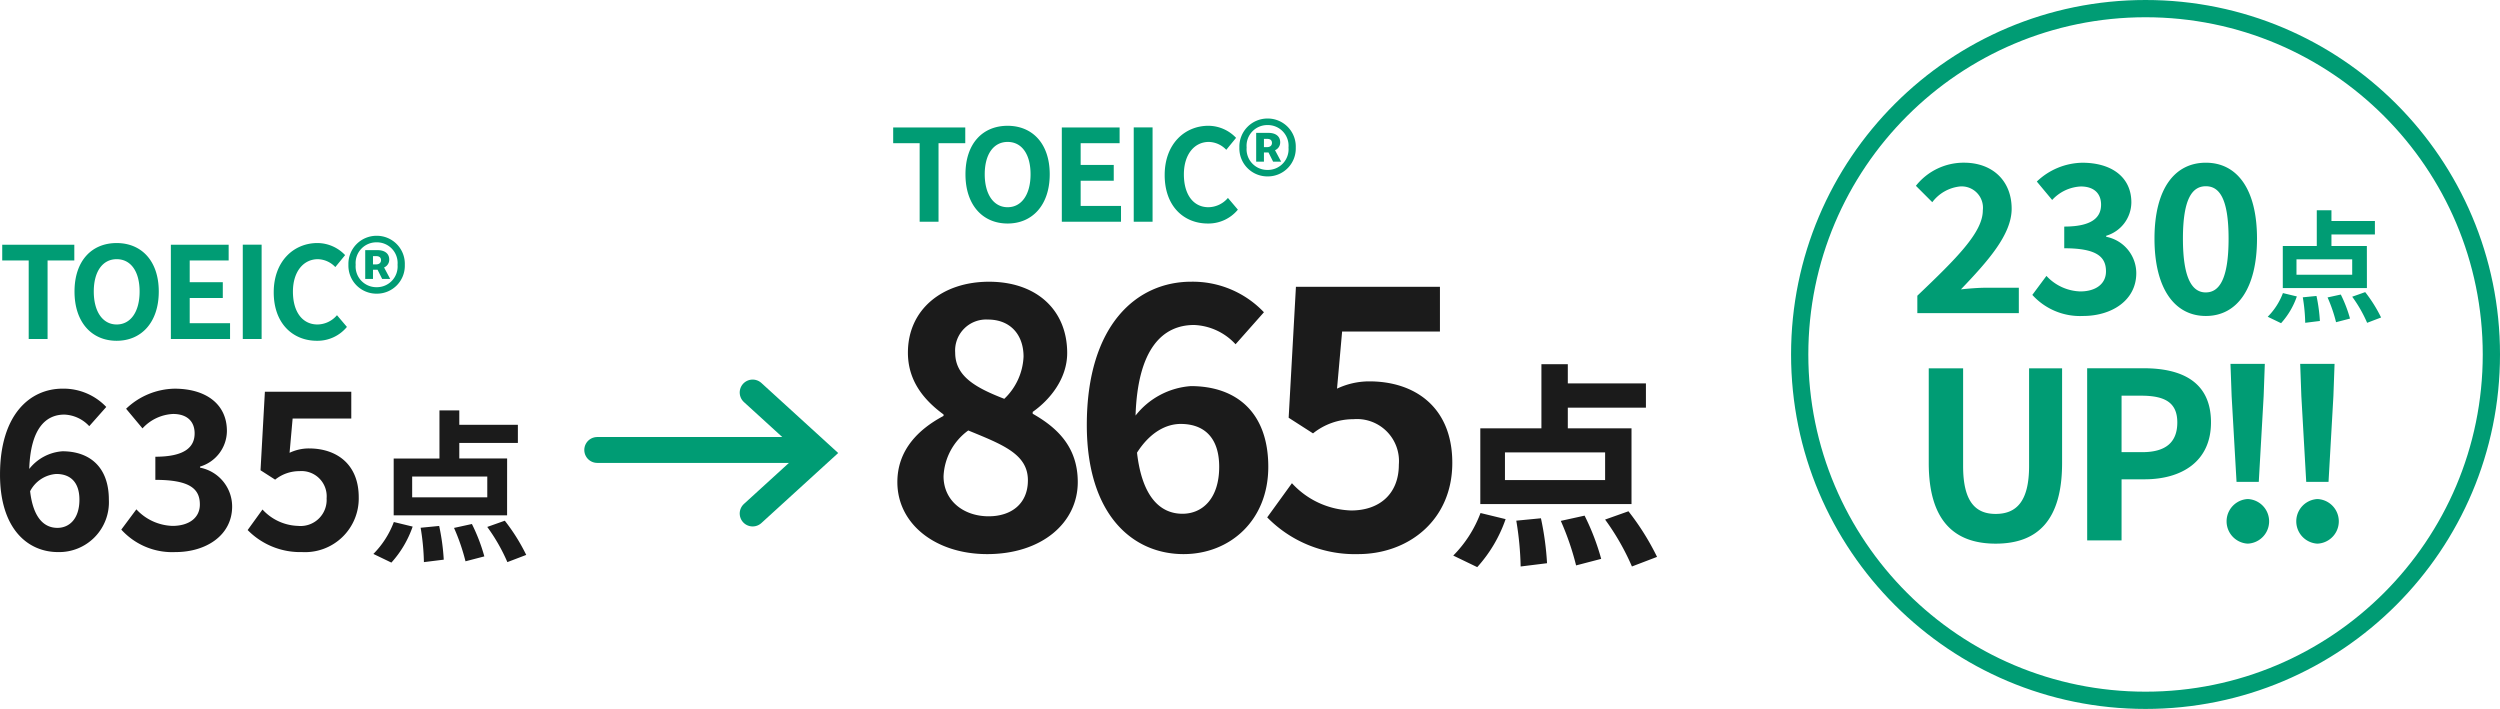
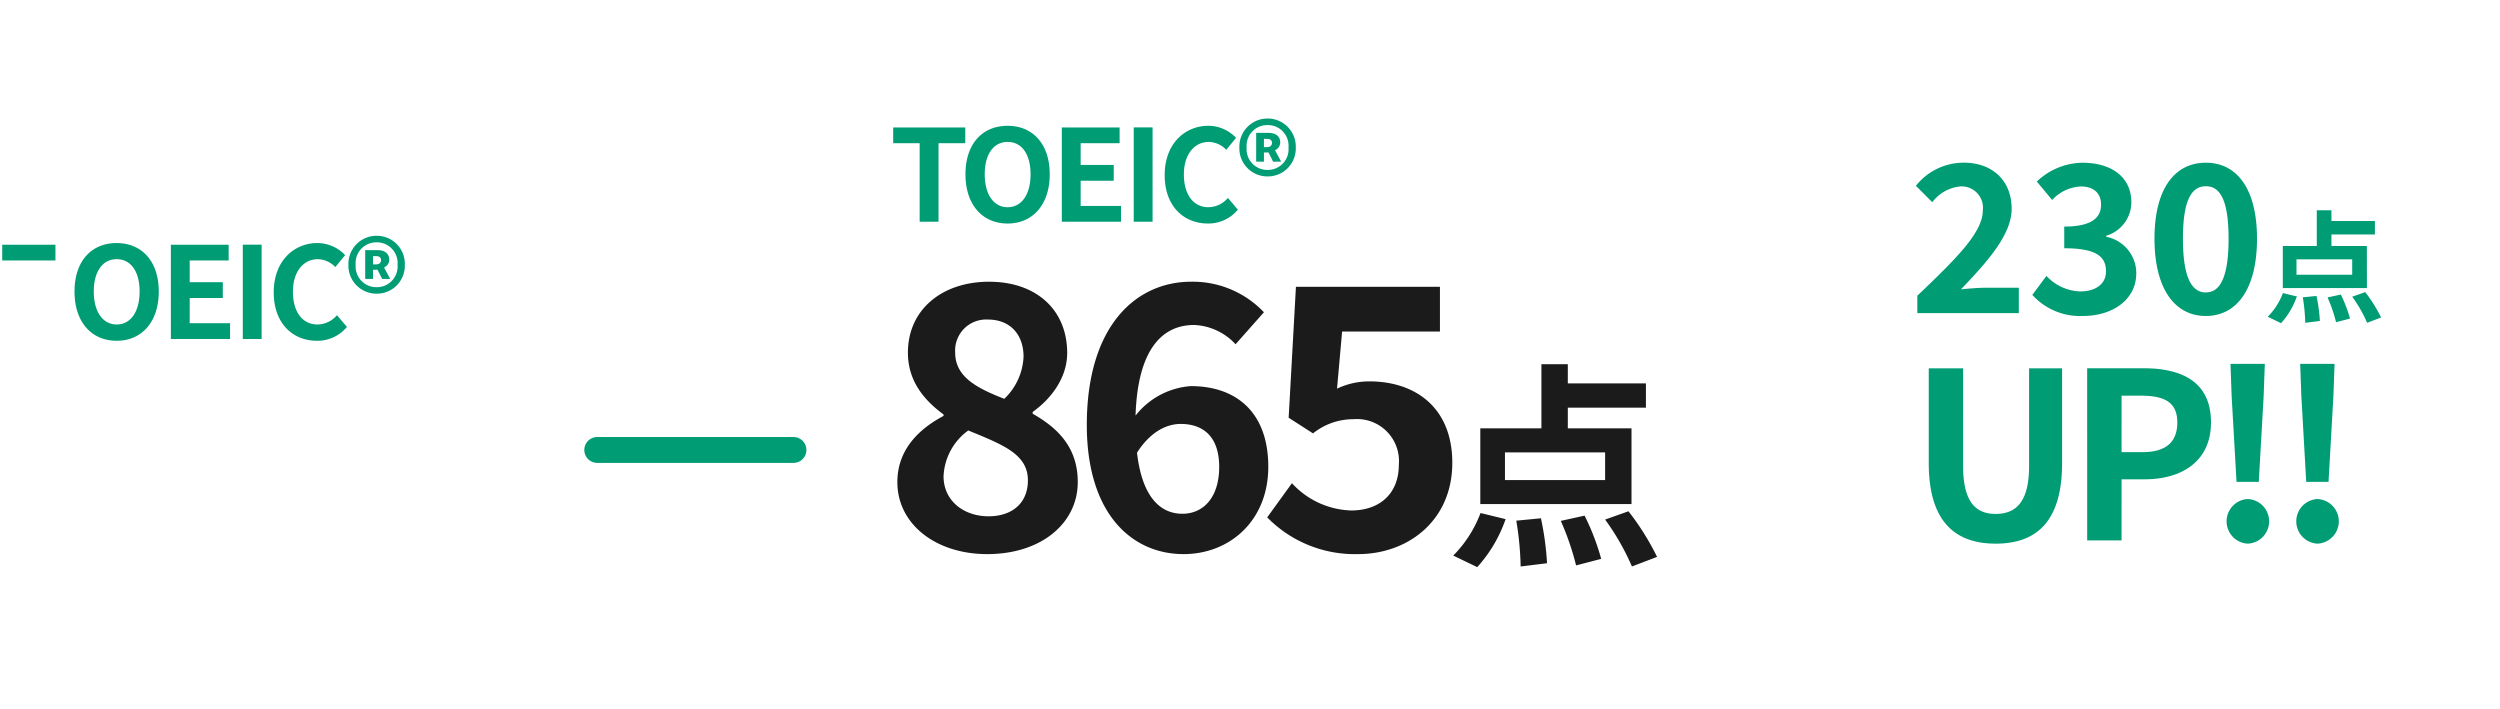
<svg xmlns="http://www.w3.org/2000/svg" width="289.802" height="82.18" viewBox="0 0 289.802 82.18">
  <g id="グループ_98844" data-name="グループ 98844" transform="translate(-541.171 -609)">
    <g id="グループ_98841" data-name="グループ 98841">
      <path id="パス_128086" data-name="パス 128086" d="M1.02,0H12.785V-2.941H8.942c-.83,0-1.992.095-2.87.19C9.2-6.025,11.954-9.108,11.954-12.1c0-3.226-2.206-5.337-5.527-5.337a7.068,7.068,0,0,0-5.574,2.68l1.9,1.9a4.623,4.623,0,0,1,3.226-1.826A2.473,2.473,0,0,1,8.61-11.907C8.61-9.369,5.6-6.38,1.02-2.016ZM20.233.332c3.344,0,6.167-1.826,6.167-4.957a4.3,4.3,0,0,0-3.487-4.222v-.119a4.068,4.068,0,0,0,2.917-3.866c0-2.941-2.3-4.6-5.693-4.6a7.811,7.811,0,0,0-5.266,2.182l1.779,2.135a4.8,4.8,0,0,1,3.321-1.565c1.494,0,2.348.783,2.348,2.111,0,1.471-1.044,2.538-4.269,2.538v2.514c3.819,0,4.839,1.02,4.839,2.68,0,1.471-1.21,2.324-2.989,2.324a5.576,5.576,0,0,1-3.914-1.8L14.35-2.111A7.461,7.461,0,0,0,20.233.332Zm14.232,0c3.605,0,5.93-3.155,5.93-8.966,0-5.764-2.324-8.8-5.93-8.8s-5.954,3.012-5.954,8.8C28.511-2.823,30.859.332,34.464.332Zm0-2.728c-1.518,0-2.657-1.471-2.657-6.238,0-4.744,1.139-6.072,2.657-6.072S37.1-13.378,37.1-8.634C37.1-3.866,35.982-2.4,34.464-2.4ZM51.43-4.447H44.971V-6.234H51.43Zm1.7-3.335H49.024V-9.118h5.037V-10.68H49.024v-1.238h-1.7v4.137h-3.94V-2.9h9.751ZM43.184,1.168a8.986,8.986,0,0,0,1.829-3.1L43.4-2.322A7.749,7.749,0,0,1,41.637.422Zm2.519-3a20.141,20.141,0,0,1,.281,2.955l1.7-.211a18.851,18.851,0,0,0-.394-2.9Zm2.871.014a17.436,17.436,0,0,1,.985,2.871L51.177.633a15.273,15.273,0,0,0-1.069-2.786ZM51.43-1.9a15.56,15.56,0,0,1,1.731,3.025L54.779.507a16.444,16.444,0,0,0-1.843-2.941ZM10.1,26.724c4.874,0,7.7-2.719,7.7-9.343V6.4H13.974V17.731c0,4.147-1.508,5.547-3.877,5.547-2.316,0-3.77-1.4-3.77-5.547V6.4H2.343V17.381C2.343,24,5.25,26.724,10.1,26.724Zm10.609-.377h3.985V19.266h2.666c4.281,0,7.7-2.046,7.7-6.6,0-4.712-3.393-6.274-7.808-6.274H20.706Zm3.985-10.232V9.572h2.262c2.746,0,4.2.781,4.2,3.1,0,2.289-1.319,3.446-4.066,3.446Zm13.328,3.446H40.6l.565-9.936L41.3,5.884H37.319l.135,3.743Zm1.292,7.162a2.587,2.587,0,0,0,0-5.17,2.589,2.589,0,0,0,0,5.17ZM46.1,19.562h2.585l.565-9.936.135-3.743H45.4l.135,3.743Zm1.292,7.162a2.587,2.587,0,0,0,0-5.17,2.589,2.589,0,0,0,0,5.17Z" transform="translate(762.41 645.296)" fill="#009c74" />
      <g id="楕円形_692_のコピー" data-name="楕円形 692 のコピー" transform="translate(748.793 609)" fill="none" stroke="#009c74" stroke-width="2">
        <circle cx="41.09" cy="41.09" r="41.09" stroke="none" />
-         <circle cx="41.09" cy="41.09" r="40.09" fill="none" />
      </g>
    </g>
    <g id="グループ_98843" data-name="グループ 98843">
      <g id="グループ_98842" data-name="グループ 98842">
-         <path id="パス_128083" data-name="パス 128083" d="M3.512,0H5.7V-9.1h3.1v-1.83H.443V-9.1H3.512Zm10.2.207C16.6.207,18.59-1.962,18.59-5.5s-1.992-5.621-4.884-5.621S8.823-9.059,8.823-5.5,10.815.207,13.707.207Zm0-1.889c-1.623,0-2.656-1.49-2.656-3.821s1.033-3.748,2.656-3.748,2.656,1.4,2.656,3.748S15.33-1.682,13.707-1.682ZM19.992,0h6.861V-1.83H22.176V-4.751h3.836V-6.58H22.176V-9.1h4.515v-1.83h-6.7Zm8.336,0h2.184V-10.933H28.328Zm8.587.207A4.419,4.419,0,0,0,40.4-1.4L39.247-2.759a3.011,3.011,0,0,1-2.257,1.077c-1.726,0-2.848-1.431-2.848-3.807,0-2.346,1.239-3.762,2.892-3.762a2.876,2.876,0,0,1,2.021.915l1.136-1.387a4.454,4.454,0,0,0-3.2-1.4c-2.759,0-5.075,2.11-5.075,5.71C31.914-1.771,34.156.207,36.915.207ZM43.85-5.253A3.237,3.237,0,0,0,47.111-8.6a3.249,3.249,0,0,0-3.261-3.364A3.261,3.261,0,0,0,40.574-8.6,3.249,3.249,0,0,0,43.85-5.253Zm0-.752a2.4,2.4,0,0,1-2.434-2.6,2.4,2.4,0,0,1,2.434-2.6,2.4,2.4,0,0,1,2.42,2.6A2.4,2.4,0,0,1,43.85-6.005Zm-1.328-.959h.9V-8.026h.531l.531,1.062h.93l-.708-1.328a.975.975,0,0,0,.6-.915c0-.752-.6-1.092-1.343-1.092H42.522Zm.9-1.682v-.959h.369c.4,0,.561.192.561.472s-.192.487-.575.487Z" transform="translate(540.986 648.296)" fill="#009c74" />
-         <path id="パス_128082" data-name="パス 128082" d="M7.765-8.7c1.619,0,2.681.936,2.681,2.985,0,2.175-1.138,3.263-2.555,3.263C6.349-2.453,5.084-3.617,4.73-6.7A3.7,3.7,0,0,1,7.765-8.7Zm.2,9.055a5.773,5.773,0,0,0,5.893-6.07c0-3.819-2.251-5.615-5.387-5.615A5.379,5.379,0,0,0,4.629-9.283c.152-4.7,1.922-6.3,4.072-6.3a4.139,4.139,0,0,1,2.883,1.341l1.973-2.226A6.83,6.83,0,0,0,8.5-18.59c-3.794,0-7.259,3.01-7.259,9.965C1.239-2.378,4.426.354,7.967.354Zm13.608,0c3.566,0,6.576-1.948,6.576-5.286a4.59,4.59,0,0,0-3.718-4.5v-.126a4.338,4.338,0,0,0,3.111-4.123c0-3.136-2.453-4.907-6.07-4.907a8.329,8.329,0,0,0-5.615,2.327l1.9,2.276A5.12,5.12,0,0,1,21.3-15.656c1.593,0,2.5.835,2.5,2.251,0,1.568-1.113,2.706-4.553,2.706v2.681c4.072,0,5.16,1.088,5.16,2.858,0,1.568-1.29,2.479-3.187,2.479A5.946,5.946,0,0,1,17.048-4.6L15.3-2.251A7.957,7.957,0,0,0,21.575.354Zm14.7,0a6.226,6.226,0,0,0,6.551-6.349c0-3.9-2.63-5.666-5.767-5.666a5.237,5.237,0,0,0-2.251.506l.354-3.971h6.8v-3.111H31.945l-.506,9.106,1.695,1.088a4.478,4.478,0,0,1,2.808-.986A2.923,2.923,0,0,1,39.1-5.868,3.022,3.022,0,0,1,35.79-2.681a5.818,5.818,0,0,1-4.123-1.9L29.947-2.2A8.531,8.531,0,0,0,36.27.354ZM57.725-5.994H49.018V-8.4h8.707Zm2.3-4.5H54.481v-1.8h6.791V-14.4H54.481v-1.669h-2.3v5.577H46.875v6.583H60.021ZM46.609,1.574A12.114,12.114,0,0,0,49.075-2.6L46.893-3.13a10.447,10.447,0,0,1-2.371,3.7ZM50-2.466a27.153,27.153,0,0,1,.379,3.984l2.3-.285a25.414,25.414,0,0,0-.531-3.908Zm3.87.019A23.507,23.507,0,0,1,55.2,1.423L57.384.854A20.59,20.59,0,0,0,55.942-2.9Zm3.851-.114a20.977,20.977,0,0,1,2.333,4.079L62.24.683a22.168,22.168,0,0,0-2.485-3.965Z" transform="translate(539.932 672.643)" fill="#1b1b1b" />
+         <path id="パス_128083" data-name="パス 128083" d="M3.512,0V-9.1h3.1v-1.83H.443V-9.1H3.512Zm10.2.207C16.6.207,18.59-1.962,18.59-5.5s-1.992-5.621-4.884-5.621S8.823-9.059,8.823-5.5,10.815.207,13.707.207Zm0-1.889c-1.623,0-2.656-1.49-2.656-3.821s1.033-3.748,2.656-3.748,2.656,1.4,2.656,3.748S15.33-1.682,13.707-1.682ZM19.992,0h6.861V-1.83H22.176V-4.751h3.836V-6.58H22.176V-9.1h4.515v-1.83h-6.7Zm8.336,0h2.184V-10.933H28.328Zm8.587.207A4.419,4.419,0,0,0,40.4-1.4L39.247-2.759a3.011,3.011,0,0,1-2.257,1.077c-1.726,0-2.848-1.431-2.848-3.807,0-2.346,1.239-3.762,2.892-3.762a2.876,2.876,0,0,1,2.021.915l1.136-1.387a4.454,4.454,0,0,0-3.2-1.4c-2.759,0-5.075,2.11-5.075,5.71C31.914-1.771,34.156.207,36.915.207ZM43.85-5.253A3.237,3.237,0,0,0,47.111-8.6a3.249,3.249,0,0,0-3.261-3.364A3.261,3.261,0,0,0,40.574-8.6,3.249,3.249,0,0,0,43.85-5.253Zm0-.752a2.4,2.4,0,0,1-2.434-2.6,2.4,2.4,0,0,1,2.434-2.6,2.4,2.4,0,0,1,2.42,2.6A2.4,2.4,0,0,1,43.85-6.005Zm-1.328-.959h.9V-8.026h.531l.531,1.062h.93l-.708-1.328a.975.975,0,0,0,.6-.915c0-.752-.6-1.092-1.343-1.092H42.522Zm.9-1.682v-.959h.369c.4,0,.561.192.561.472s-.192.487-.575.487Z" transform="translate(540.986 648.296)" fill="#009c74" />
      </g>
      <g id="グループ_98840" data-name="グループ 98840">
        <line id="シェイプ_692_のコピー" data-name="シェイプ 692 のコピー" x2="22.75" transform="translate(610.402 661.16)" fill="none" stroke="#009c74" stroke-linecap="round" stroke-width="3" />
-         <path id="シェイプ_693_のコピー" data-name="シェイプ 693 のコピー" d="M680.256,1067.5l7.69,7.013-7.69,7.013" transform="translate(-51.838 -413)" fill="none" stroke="#009c74" stroke-linecap="round" stroke-width="3" />
      </g>
      <g id="グループ_98900" data-name="グループ 98900">
        <path id="パス_128085" data-name="パス 128085" d="M12.394.59c6.323,0,10.5-3.625,10.5-8.347,0-4.089-2.4-6.323-5.227-7.925v-.211c1.981-1.391,4-3.836,4-6.829,0-4.974-3.541-8.262-9.063-8.262-5.4,0-9.4,3.2-9.4,8.22,0,3.2,1.771,5.438,4.131,7.166v.169c-2.867,1.518-5.354,3.92-5.354,7.672C1.981-2.867,6.45.59,12.394.59Zm1.981-18c-3.246-1.265-5.691-2.571-5.691-5.354A3.594,3.594,0,0,1,12.478-26.6c2.614,0,4.131,1.771,4.131,4.3A7.166,7.166,0,0,1,14.375-17.41ZM12.562-3.794c-2.909,0-5.227-1.813-5.227-4.637A6.92,6.92,0,0,1,10.2-13.743c4,1.644,6.913,2.74,6.913,5.775C17.115-5.269,15.218-3.794,12.562-3.794ZM34.82-14.5c2.7,0,4.468,1.56,4.468,4.974,0,3.625-1.9,5.438-4.258,5.438-2.571,0-4.679-1.939-5.269-7.082C31.321-13.616,33.218-14.5,34.82-14.5ZM35.157.59c5.354,0,9.822-3.878,9.822-10.117,0-6.365-3.752-9.358-8.979-9.358a8.965,8.965,0,0,0-6.408,3.415c.253-7.841,3.2-10.5,6.787-10.5a6.9,6.9,0,0,1,4.806,2.234l3.288-3.71a11.383,11.383,0,0,0-8.431-3.541c-6.323,0-12.1,5.016-12.1,16.609C23.944-3.963,29.256.59,35.157.59Zm20.235,0C61.167.59,66.31-3.288,66.31-9.991c0-6.492-4.384-9.443-9.611-9.443a8.729,8.729,0,0,0-3.752.843l.59-6.618h11.34v-5.185H48.183L47.34-15.218l2.824,1.813a7.464,7.464,0,0,1,4.679-1.644A4.872,4.872,0,0,1,60.113-9.78c0,3.415-2.276,5.312-5.522,5.312A9.7,9.7,0,0,1,47.72-7.63L44.853-3.668A14.218,14.218,0,0,0,55.392.59ZM84.024-7.993H72.414V-11.2h11.61Zm3.06-5.994H79.7v-2.4h9.055V-19.2H79.7v-2.226h-3.06v7.436H69.556V-5.21H87.084ZM69.2,2.1A16.152,16.152,0,0,0,72.49-3.465l-2.909-.708A13.929,13.929,0,0,1,66.42.759Zm4.527-5.387a36.2,36.2,0,0,1,.506,5.312l3.06-.379a33.885,33.885,0,0,0-.708-5.21Zm5.16.025A31.341,31.341,0,0,1,80.66,1.9l2.909-.759A27.453,27.453,0,0,0,81.646-3.87Zm5.135-.152a27.969,27.969,0,0,1,3.111,5.438L90.044.911A29.559,29.559,0,0,0,86.73-4.376Z" transform="translate(643.213 672.643)" fill="#1b1b1b" />
        <path id="パス_128084" data-name="パス 128084" d="M3.512,0H5.7V-9.1h3.1v-1.83H.443V-9.1H3.512Zm10.2.207C16.6.207,18.59-1.962,18.59-5.5s-1.992-5.621-4.884-5.621S8.823-9.059,8.823-5.5,10.815.207,13.707.207Zm0-1.889c-1.623,0-2.656-1.49-2.656-3.821s1.033-3.748,2.656-3.748,2.656,1.4,2.656,3.748S15.33-1.682,13.707-1.682ZM19.992,0h6.861V-1.83H22.176V-4.751h3.836V-6.58H22.176V-9.1h4.515v-1.83h-6.7Zm8.336,0h2.184V-10.933H28.328Zm8.587.207A4.419,4.419,0,0,0,40.4-1.4L39.247-2.759a3.011,3.011,0,0,1-2.257,1.077c-1.726,0-2.848-1.431-2.848-3.807,0-2.346,1.239-3.762,2.892-3.762a2.876,2.876,0,0,1,2.021.915l1.136-1.387a4.454,4.454,0,0,0-3.2-1.4c-2.759,0-5.075,2.11-5.075,5.71C31.914-1.771,34.156.207,36.915.207ZM43.85-5.253A3.237,3.237,0,0,0,47.111-8.6a3.249,3.249,0,0,0-3.261-3.364A3.261,3.261,0,0,0,40.574-8.6,3.249,3.249,0,0,0,43.85-5.253Zm0-.752a2.4,2.4,0,0,1-2.434-2.6,2.4,2.4,0,0,1,2.434-2.6,2.4,2.4,0,0,1,2.42,2.6A2.4,2.4,0,0,1,43.85-6.005Zm-1.328-.959h.9V-8.026h.531l.531,1.062h.93l-.708-1.328a.975.975,0,0,0,.6-.915c0-.752-.6-1.092-1.343-1.092H42.522Zm.9-1.682v-.959h.369c.4,0,.561.192.561.472s-.192.487-.575.487Z" transform="translate(644.266 634.703)" fill="#009c74" />
      </g>
    </g>
  </g>
</svg>